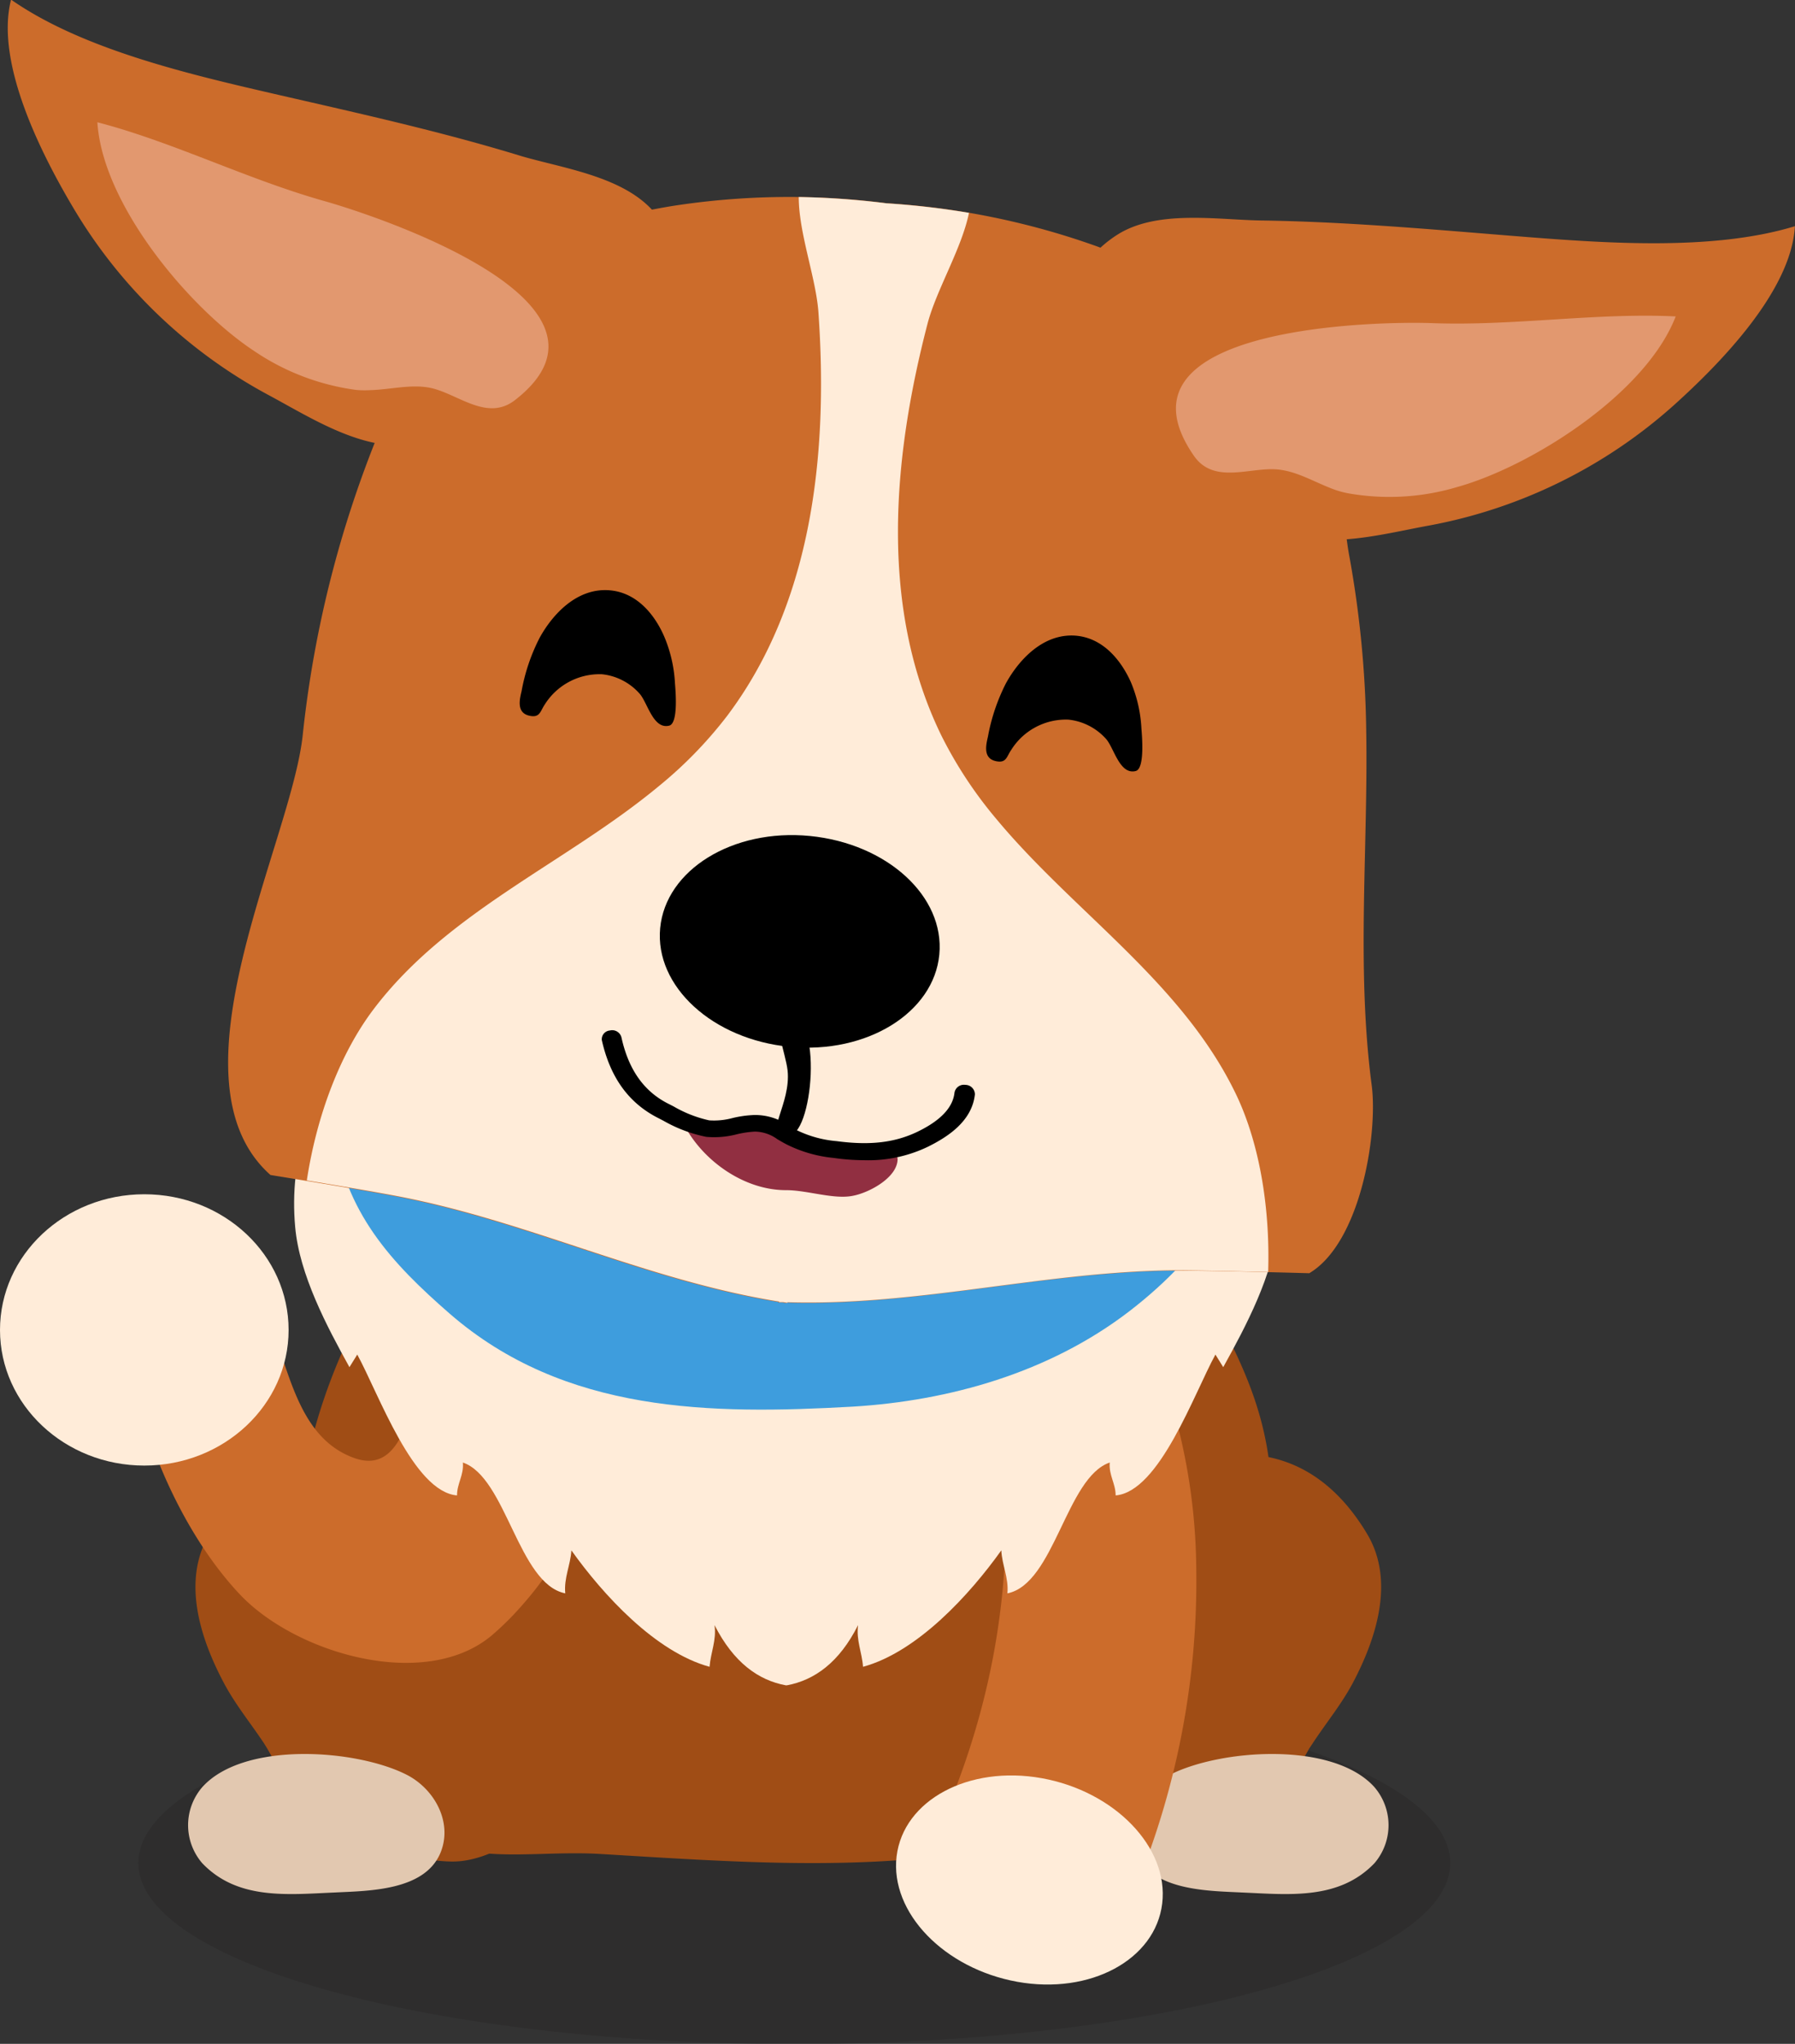
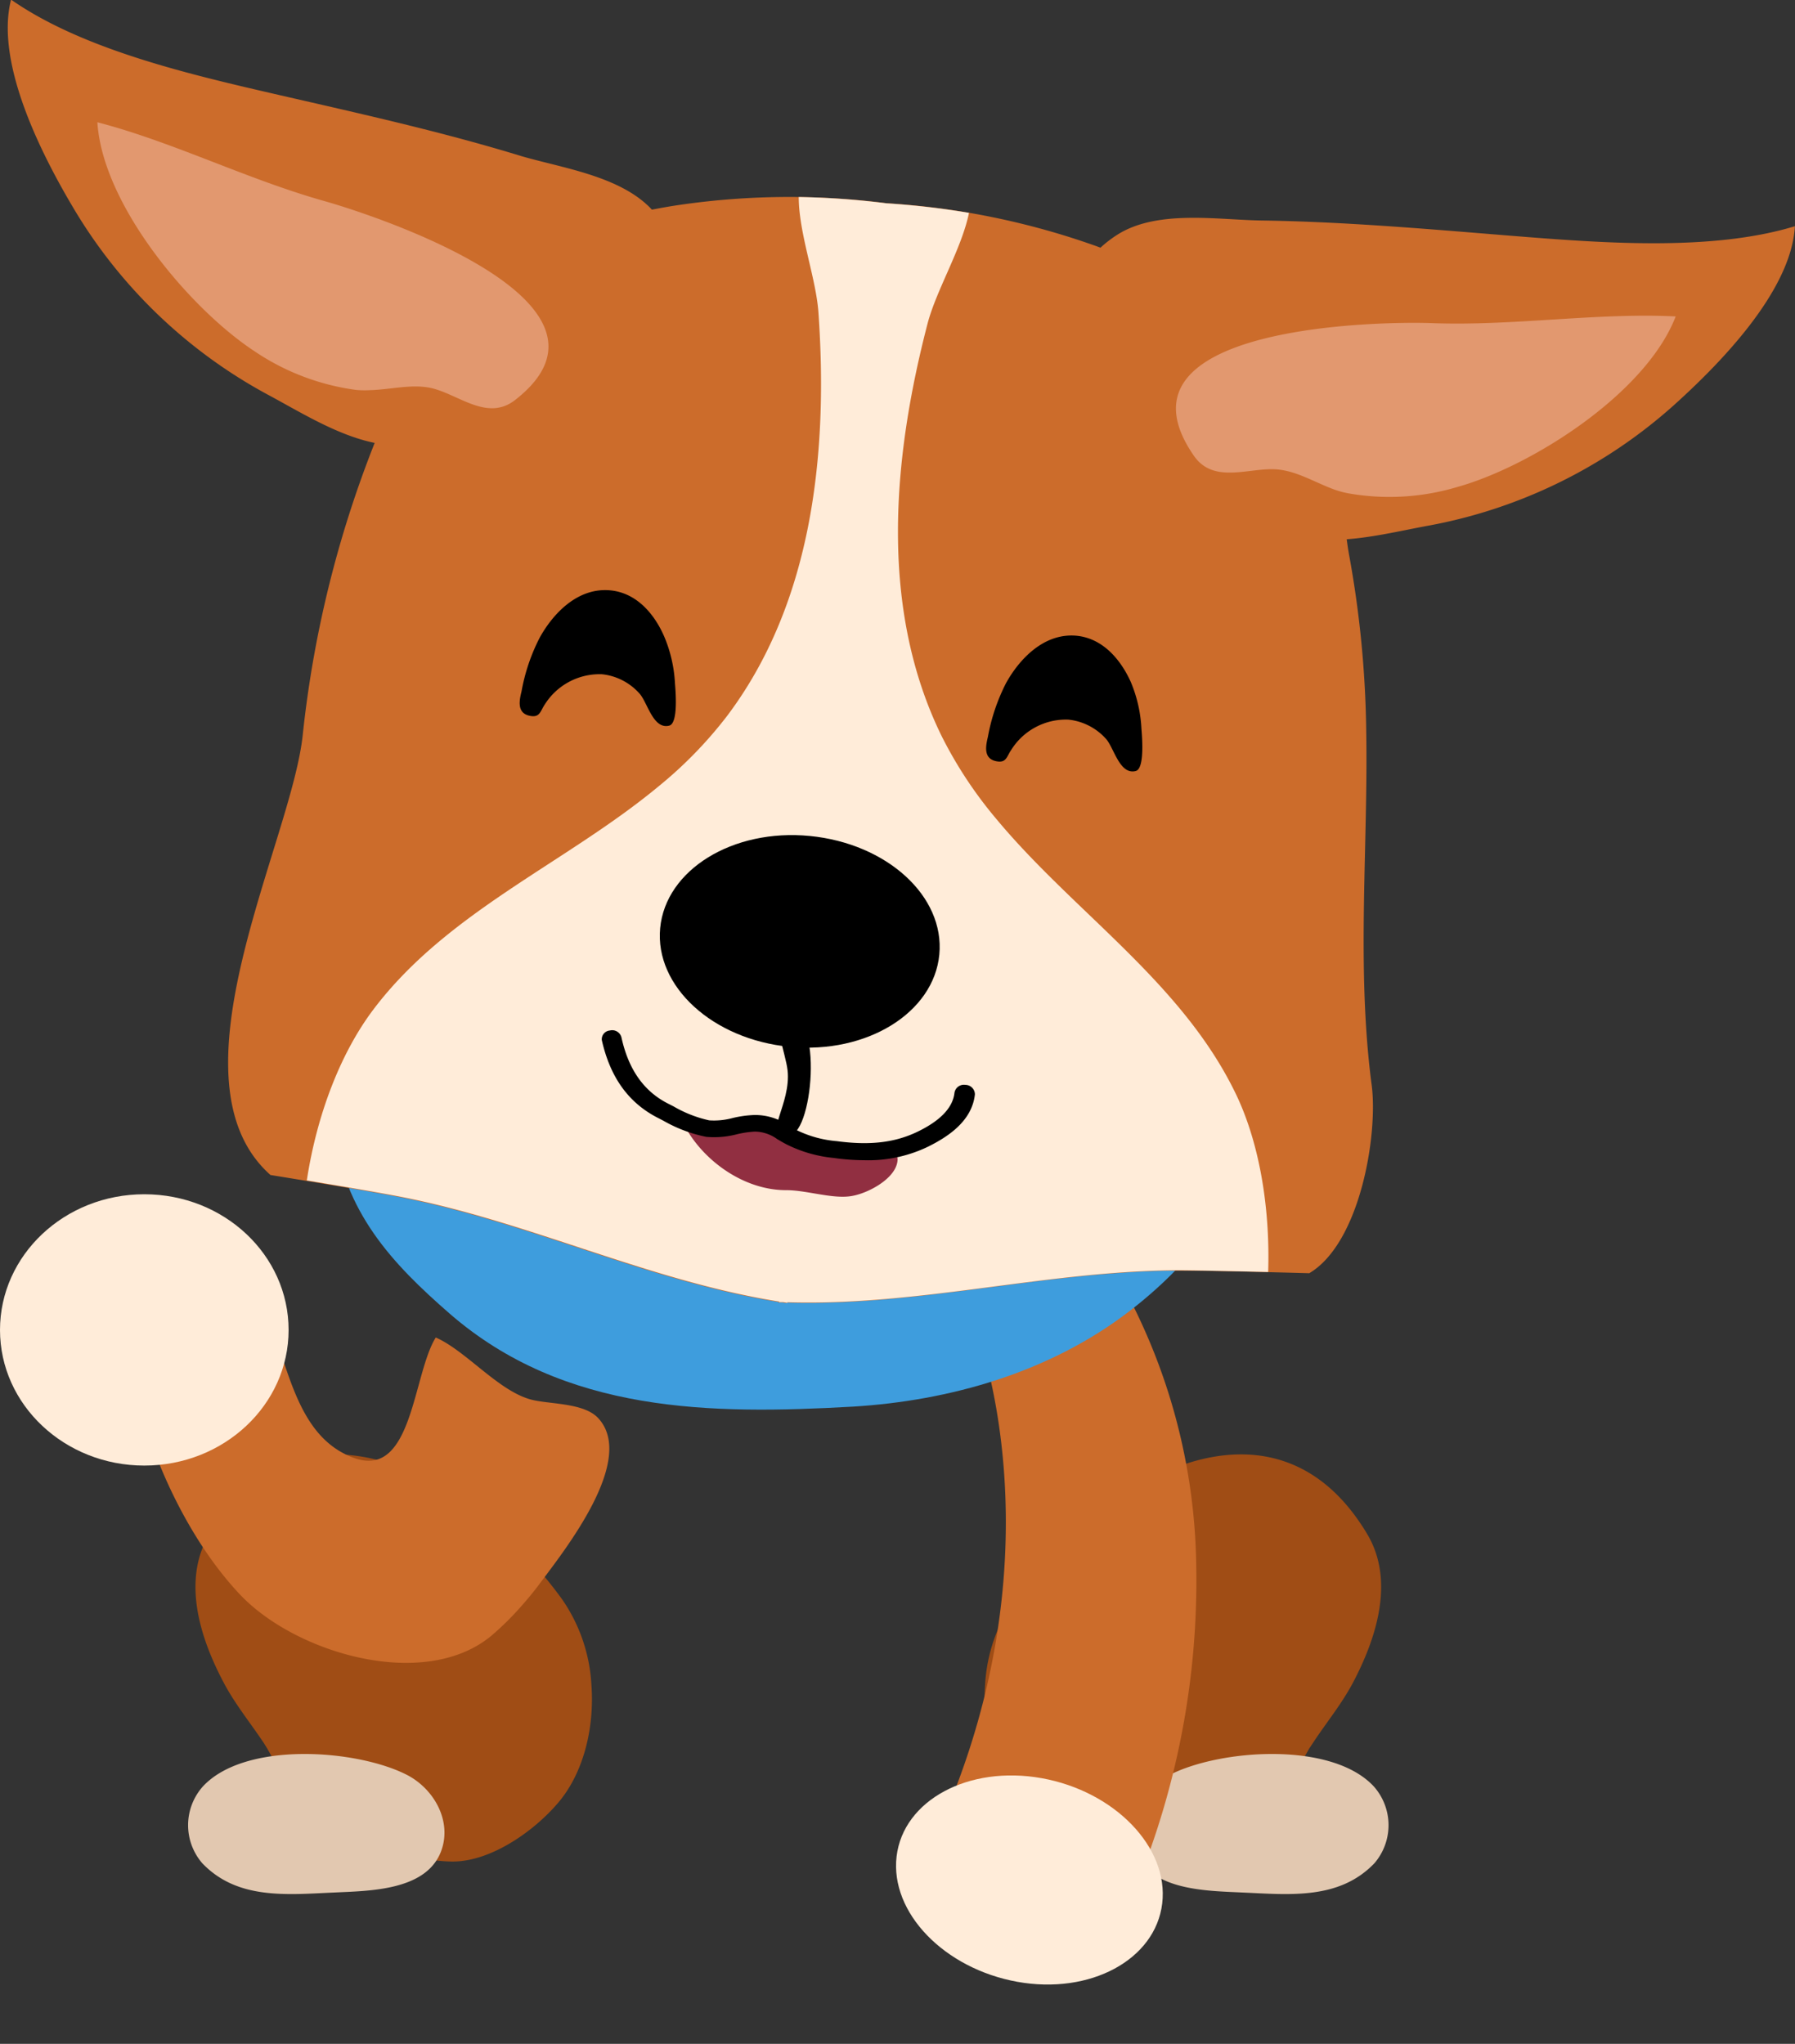
<svg xmlns="http://www.w3.org/2000/svg" id="Ebene_1" data-name="Ebene 1" viewBox="0 0 188.21 214.32">
  <rect x="0" y="0" width="188.21" height="214.32" fill="#333333" stroke="none" />
  <defs>
    <style>.cls-1{fill:#231f20;opacity:0.3;}.cls-2{fill:#a04d15;}.cls-3{fill:#e2c8b0;}.cls-4{fill:#cc6c2b;}.cls-5{fill:#ffecd9;}.cls-6{fill:#3e9ddd;}.cls-7{fill:#912f41;}.cls-8{fill:#e2986f;}</style>
  </defs>
-   <path class="cls-1" d="M22.68,198.69c0,10.48,30.79,19,68.77,19s68.78-8.49,68.78-19-30.79-19-68.78-19S22.68,188.21,22.68,198.69Z" transform="translate(-8.17 -3.34)" />
-   <path class="cls-2" d="M136.54,142.8c-1.2-2.3-1.94-4.79-3.1-7.06-2.28-4.46-6-7.41-9.38-11.08-2.38-2.6-3.91-6.09-7.48-7.52-8.09-3.23-17.62-1.15-26-1.16C78.89,116,61,118,53,129.6c-5.83,8.43-10.85,17.27-12.89,28.16a27.5,27.5,0,0,0-.43,4.75c-.12,9.32,3.5,20.9,7.89,28,6,9.75,14.4,6.69,23.59,7.24,13.74.82,27.32,1.86,40.71-.49,5.8-1,9.42-.86,15.16-3.09,8.38-3.25,13.43-16.86,14.27-26.91,0-.48.08-.94.11-1.39C142,156.84,140.84,151.07,136.54,142.8Z" transform="translate(-8.17 -3.34)" />
  <path class="cls-2" d="M145.76,186.22c1.41-2.17,3.05-4.13,4.28-6.45,2.42-4.6,4.37-10.57,1.56-15.44a.75.75,0,0,1-.07-.12c-9.58-16.07-27.49-6.3-37,6.85a17.37,17.37,0,0,0-3.07,8.93c-.34,4.57.85,9.24,3.43,12.3s7.13,6.25,11.12,6.24c1.77,0,3.47-.42,5.27-.37a11.19,11.19,0,0,0,6.2-1.11,14.76,14.76,0,0,0,3.85-3.83,76.73,76.73,0,0,0,4.11-6.52C145.55,186.54,145.65,186.38,145.76,186.22Z" transform="translate(-8.17 -3.34)" />
  <path class="cls-3" d="M152.23,190.68c-4.41-4.78-16.12-3.91-21.36-1.25-3,1.49-4.88,5-3.58,8.18,1.65,4,7.48,4,11.16,4.18,4.91.21,10.12.8,13.83-3.07A6.12,6.12,0,0,0,152.23,190.68Z" transform="translate(-8.17 -3.34)" />
  <path class="cls-2" d="M35.9,186.22c-1.42-2.16-3.06-4.13-4.28-6.45-2.43-4.59-4.38-10.57-1.57-15.44a.75.75,0,0,0,.07-.12c9.59-16.07,27.49-6.29,37,6.85A17.4,17.4,0,0,1,70.18,180c.34,4.57-.85,9.24-3.43,12.31s-7.13,6.24-11.12,6.23c-1.76,0-3.46-.42-5.27-.37a11.21,11.21,0,0,1-6.2-1.11,14.92,14.92,0,0,1-3.85-3.83,75.18,75.18,0,0,1-4.11-6.52Z" transform="translate(-8.17 -3.34)" />
  <path class="cls-3" d="M29.43,190.68c4.41-4.78,16.11-3.91,21.36-1.25,2.94,1.49,4.87,5,3.57,8.18-1.65,4-7.48,4-11.16,4.18-4.91.21-10.12.8-13.82-3.07A6.1,6.1,0,0,1,29.43,190.68Z" transform="translate(-8.17 -3.34)" />
  <path class="cls-4" d="M133.6,167.65a62.88,62.88,0,0,0-11.27-35.23l-8.27,7.19-3.55,3.09s9.75,24.58-5.19,55.17l21.57,4.27A84.64,84.64,0,0,0,133.6,167.65Z" transform="translate(-8.17 -3.34)" />
  <path class="cls-5" d="M102.18,198c-.7,5.9,5,11.77,12.65,13.15s14.49-2.31,15.2-8.21-5-11.77-12.64-13.14S102.89,192.09,102.18,198Z" transform="translate(-8.17 -3.34)" />
  <path class="cls-4" d="M63,171.57c.65-.74,1.26-1.49,1.79-2.21,2.55-3.43,10.19-13,6.07-17.35-1.53-1.6-5.13-1.41-7-1.91-3.43-.9-6.83-5.12-10-6.51-2.42,3.9-2.42,14.83-8.54,12.64-8.73-3.12-6.58-17.26-13.81-21.17-4.57-2.48-9.79-2.1-10.09,4-.53,10.79,5,24.19,11.93,31.5,5.83,6.15,19.28,10.12,26.31,4.33A30.59,30.59,0,0,0,63,171.57Z" transform="translate(-8.17 -3.34)" />
  <path class="cls-5" d="M38.43,142.8c0,7.85-6.78,14.22-15.13,14.22S8.17,150.65,8.17,142.8s6.77-14.23,15.13-14.23S38.43,134.94,38.43,142.8Z" transform="translate(-8.17 -3.34)" />
-   <path class="cls-5" d="M121.3,102c-9.61-4.41-20.14-5.54-30.61-5.83h-.14c-10.47.29-21,1.42-30.61,5.83-11.54,5.28-22.13,15.3-20.82,30,.44,5,3.33,10.44,5.69,14.7.25-.43.67-1.05.82-1.32,2.23,4.07,5.87,14.38,10.46,14.77,0-1.28.73-2.11.61-3.45,4.57,1.56,5.8,12.73,10.74,13.72-.16-1.62.56-3,.64-4.51,3.32,4.66,8.81,10.66,14.49,12.21.12-1.53.74-2.77.52-4.37,2,3.92,4.58,5.77,7.46,6.31v0l.07,0,.07,0v0c2.88-.54,5.48-2.39,7.45-6.31-.21,1.6.41,2.84.52,4.37,5.69-1.55,11.18-7.55,14.5-12.21.07,1.53.79,2.89.64,4.51,4.94-1,6.16-12.16,10.73-13.72-.11,1.34.61,2.17.62,3.45,4.59-.39,8.23-10.7,10.46-14.77.15.27.57.89.82,1.32,2.36-4.26,5.25-9.68,5.69-14.7C143.43,117.32,132.84,107.3,121.3,102Z" transform="translate(-8.17 -3.34)" />
  <path class="cls-6" d="M136.62,110.49c2.25,5,2.4,13.77.11,18.67-2.18,4.66-6.34,8.75-10.15,11.68-8.41,6.46-18.91,9.39-29,10-14.8.83-30.2.74-42.27-9.76-6-5.23-11.1-10.62-12.17-19.47-2.81-23.21,16.8-28.45,33.53-31.81,15.75-3.16,39.94-5.43,51.78,9.44C131,102.4,134.88,106.62,136.62,110.49Z" transform="translate(-8.17 -3.34)" />
  <path class="cls-4" d="M152,117.17l-.06-.45c-1.54-12.25-.31-24.55-.52-36.82a109.79,109.79,0,0,0-1.79-18.35c-.9-4.9-.43-11.23-3-15.67-4.42-7.75-15.05-13.64-23.51-16.73a79.84,79.84,0,0,0-22-4.5,79.69,79.69,0,0,0-22.45.29c-8.89,1.45-20.44,5.24-26.24,12-2.95,3.45-2.74,7.23-4.39,11.4a116.17,116.17,0,0,0-8.12,32c-1.14,11.25-14.62,36.22-3.39,46.21,0,0,9.31,1.5,13.51,2.31,13.53,2.62,26,8.81,39.74,11v.06h.44l.43.07v-.06c13.9.42,27.31-3.32,41.09-3.35,4.28,0,13.71.27,13.71.27C150.77,133.69,152.66,122.4,152,117.17Z" transform="translate(-8.17 -3.34)" />
  <path class="cls-5" d="M141.14,136.72c.22-7-1-13.89-3.55-19-5.7-11.54-16.92-18.82-25-28.56a44.14,44.14,0,0,1-5.67-8.6c-6.64-13.52-5.12-29.34-1.49-43.3.93-3.54,3.58-7.86,4.34-11.6a85.42,85.42,0,0,0-8.65-1A84.71,84.71,0,0,0,91.92,24c0,3.82,1.83,8.53,2.07,12.17,1,14.39-.52,30.21-9.58,42.24a44.15,44.15,0,0,1-7.19,7.39c-9.73,8.06-22.11,13.1-29.88,23.37-3.43,4.53-5.94,11-7,17.95,3.07.51,7.31,1.22,9.78,1.7,13.53,2.62,26,8.81,39.74,11v.06h.44l.43.07v-.06c13.9.42,27.31-3.32,41.09-3.35C134.15,136.56,138.09,136.65,141.14,136.72Z" transform="translate(-8.17 -3.34)" />
  <path d="M106.66,103.43c-.58,6.11-7.6,10.45-15.68,9.68s-14.17-6.34-13.59-12.45S85,90.21,93.08,91,107.24,97.31,106.66,103.43Z" transform="translate(-8.17 -3.34)" />
  <path d="M90.49,122.28c-2.29.22.64-3.22.26-6.69-.2-1.84-1.72-5.42-.3-5.72,4.26-.9,2.9,13.11.3,12.47Z" transform="translate(-8.17 -3.34)" />
  <path class="cls-7" d="M90.6,128.14c2.22,0,5,1,7,.59,1.76-.33,4.83-2,4.68-4-1.61-.63-4-.21-5.71-.44a10.34,10.34,0,0,1-5.08-1.65c-1.45-1-2.28-2.14-4.17-2.16-2.62,0-4.63,1.19-7.32,1C82,125.14,86.24,128.15,90.6,128.14Z" transform="translate(-8.17 -3.34)" />
  <path d="M98.79,125a23.41,23.41,0,0,1-3.22-.24,14,14,0,0,1-4.89-1.4c-.37-.19-.69-.38-1-.56a4.07,4.07,0,0,0-2.36-.8,10.6,10.6,0,0,0-1.85.27,9.43,9.43,0,0,1-3.25.28,15,15,0,0,1-4.49-1.69l-.46-.24c-3.16-1.57-5.11-4.27-6-8.22a.92.92,0,0,1,.84-1,1,1,0,0,1,1.22.72c.75,3.41,2.38,5.71,5,7l.47.24a12.94,12.94,0,0,0,3.73,1.46,7.42,7.42,0,0,0,2.44-.24,11.29,11.29,0,0,1,2.31-.32,6.17,6.17,0,0,1,3.59,1.11c.28.16.56.33.88.5A11.77,11.77,0,0,0,95.9,123c3.51.47,6.13.15,8.5-1s3.68-2.51,3.85-4.08a1,1,0,0,1,1.14-.82,1,1,0,0,1,1,1c-.31,2.86-2.93,4.49-4.89,5.47A14.39,14.39,0,0,1,98.79,125Z" transform="translate(-8.17 -3.34)" />
  <path d="M121,70c-3.42-.29-6,2.52-7.36,5a20.35,20.35,0,0,0-1.88,5.57c-.19.84-.57,2.3.86,2.59,1.07.22,1.09-.47,1.57-1.17a6.77,6.77,0,0,1,6-3.19,6.14,6.14,0,0,1,3.93,2c.85.91,1.43,3.82,3.13,3.39,1-.25.64-3.9.6-4.47a14.44,14.44,0,0,0-1.11-4.86C125.75,72.65,123.89,70.26,121,70Z" transform="translate(-8.17 -3.34)" />
  <path d="M72.1,65.24c-3.43-.29-6,2.52-7.36,5a20,20,0,0,0-1.88,5.57c-.2.84-.58,2.3.86,2.59,1.06.22,1.09-.47,1.56-1.17a6.79,6.79,0,0,1,6-3.19,6.11,6.11,0,0,1,3.92,2c.86.91,1.43,3.82,3.14,3.39,1-.25.64-3.9.6-4.47a14.46,14.46,0,0,0-1.12-4.86C76.86,67.87,75,65.48,72.1,65.24Z" transform="translate(-8.17 -3.34)" />
  <path class="cls-4" d="M134.43,55.31c-9.24-2.78-20.72-19.81-9.18-27.31,4.18-2.71,10.51-1.61,15.15-1.54,8.79.13,17.41.89,26.18,1.6,9.42.75,21,1.68,29.79-1-.38,6.86-8,14.55-12.76,18.83A52.9,52.9,0,0,1,158,58.45c-4.14.75-9.05,2.09-13.33,1.22-3.27-.67-6.15-3-9.36-4.07Z" transform="translate(-8.17 -3.34)" />
  <path class="cls-8" d="M148.15,54.7c-2-.71-3.9-1.93-6-2.13-2.9-.28-6.69,1.61-8.8-1.44C123.88,37.43,153,37,158.49,37.23c8.53.29,17.16-1.12,25.38-.71-3.12,8.1-15.13,15.72-22.91,17.89a24.82,24.82,0,0,1-11.42.66A9.49,9.49,0,0,1,148.15,54.7Z" transform="translate(-8.17 -3.34)" />
  <path class="cls-4" d="M59.87,49c9.66.13,25.73-12.66,17-23.28-3.16-3.85-9.54-4.7-14-6C54.45,17.14,46,15.27,37.42,13.3c-9.2-2.12-20.53-4.72-28.09-10-1.7,6.66,3.23,16.28,6.5,21.79a52.83,52.83,0,0,0,20.6,19.73c3.71,2,8,4.71,12.34,5.17,3.32.35,6.77-1,10.15-1.06Z" transform="translate(-8.17 -3.34)" />
  <path class="cls-8" d="M47,44.25c2.14-.06,4.3-.66,6.33-.23,2.85.61,5.9,3.55,8.83,1.28C75.32,35.09,47.68,26,42.38,24.48c-8.23-2.29-16-6.24-24-8.32.54,8.67,9.69,19.55,16.46,24a24.87,24.87,0,0,0,10.69,4.07A9.91,9.91,0,0,0,47,44.25Z" transform="translate(-8.17 -3.34)" />
</svg>